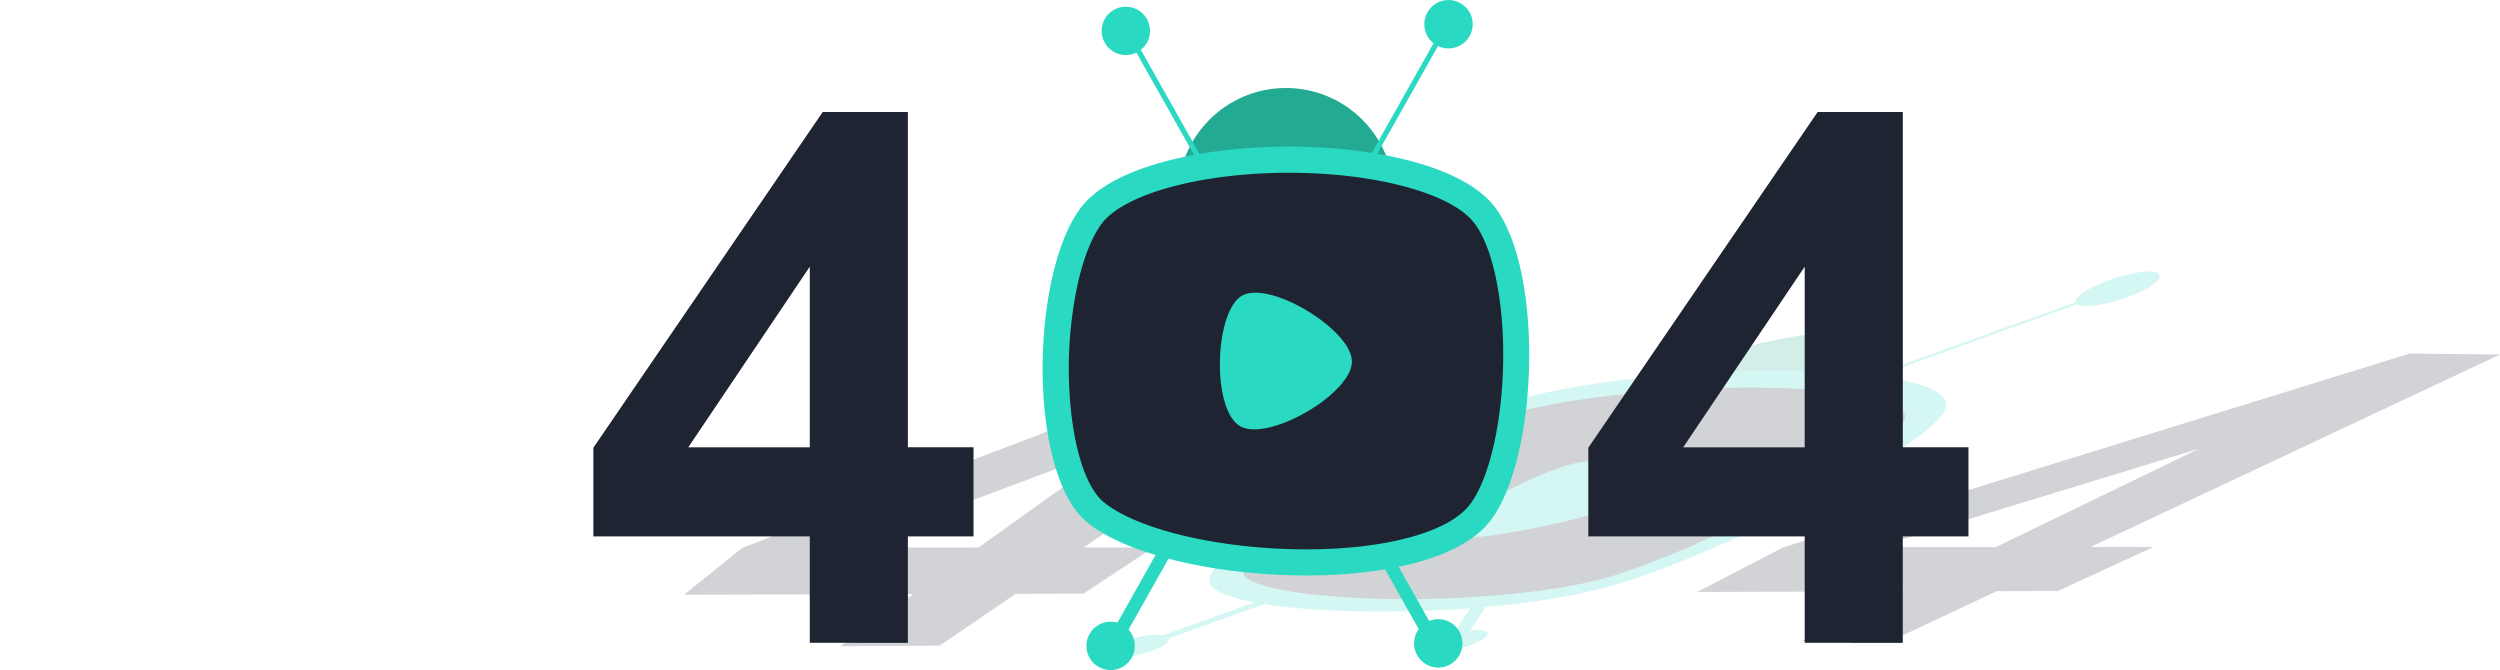
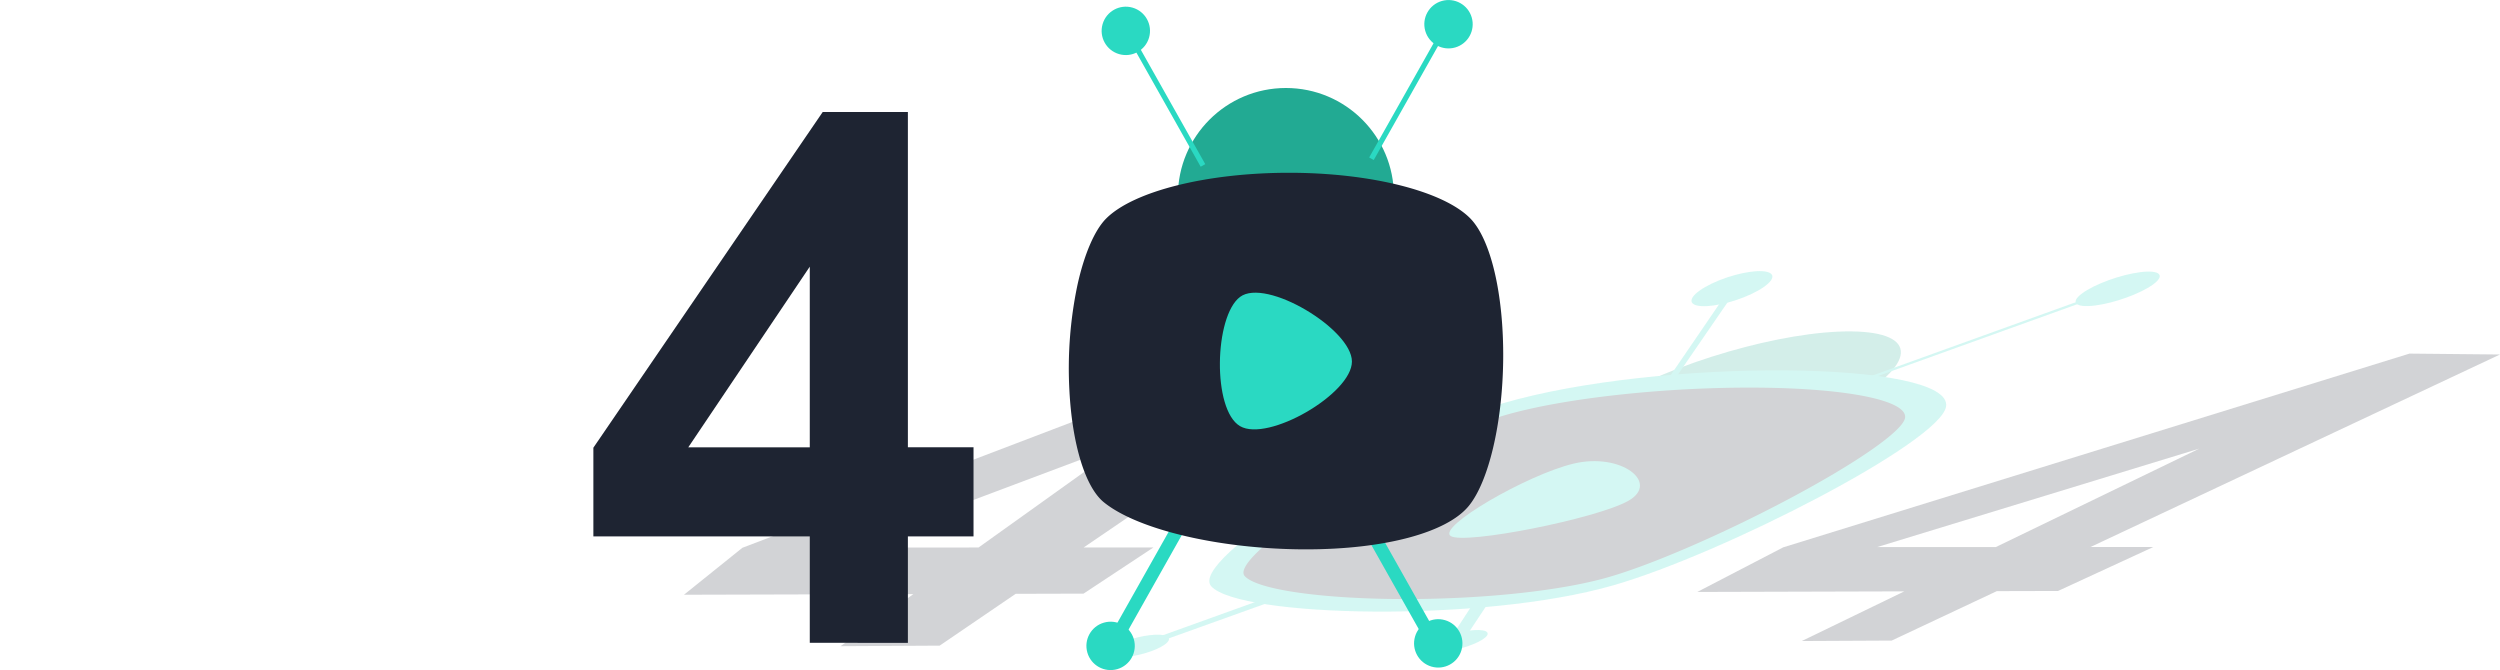
<svg xmlns="http://www.w3.org/2000/svg" id="图层_1" data-name="图层 1" viewBox="0 0 939.55 251.81">
  <defs>
    <style>.cls-1{opacity:0.2;}.cls-2{fill:#1e2432;}.cls-3{fill:#2ad9c2;}.cls-4{fill:#22aa93;}.cls-5{fill:none;}</style>
  </defs>
  <title>404 Page Icon</title>
  <g class="cls-1">
    <path class="cls-2" d="M315.9,242.85l27.36-19.57-86.22.24L279,205.87l202.62-77.27,38.29.39L407.28,205.74h26.21L407.21,223.1l-25.5.07-28.57,19.47Zm51.86-37.09,54.75-39.16L318.2,205.78Z" />
    <path class="cls-2" d="M677.14,240.91l38.53-18.66-77.8.22,32.28-16.76,235.39-72.82,34,.34L785.64,205.58h23.61l-35.81,16.52-23,.06-39.51,18.58Zm72.92-35.31,76.47-37-121.05,37Z" />
    <polygon class="cls-3" points="544.1 241.47 559.83 217.35 566.26 216.13 550.21 240.34 544.1 241.47" />
    <path class="cls-3" d="M541.31,239.87c5.38-2.25,12.59-3.57,16-2.95s1.82,2.94-3.58,5.16-12.44,3.49-15.87,2.89S536,242.09,541.31,239.87Z" />
    <polygon class="cls-3" points="429.98 243.24 427.57 242.14 495.94 217.53 498.26 218.74 429.98 243.24" />
    <path class="cls-3" d="M438.55,241.56c2.3-2.25-.56-3.54-6.39-2.86s-12.34,3.05-14.55,5.29.7,3.46,6.43,2.8S436.28,243.79,438.55,241.56Z" />
    <path class="cls-4" d="M694.36,151.57c-24.71,13.74-63.23,24.38-87.13,24.29-24.06-.09-25.76-11-2.73-24.93,24.09-14.57,65.51-26.66,91.31-26.38C721.42,124.82,720.21,137.19,694.36,151.57Z" />
    <path class="cls-3" d="M606.24,220c-49.2,14.14-140.34,12-151,.37-9-9.76,64.31-55.54,109.47-68.78,58.52-17.16,169.29-16.27,166.67,1.17C729.38,166,647.44,208.18,606.24,220Z" />
    <path class="cls-2" d="M529.62,225.14c-31.72.1-57.22-3.42-61.85-8.66-2.55-2.88,5.69-11.35,22-22.42A362.47,362.47,0,0,1,529,171.37c14-7,27.36-12.64,36.56-15.32,22.09-6.44,60.54-10.64,95.06-10.37,34,.27,56.14,4.86,55.35,11.29-.6,4.86-18.4,17.17-44.36,30.91-24.39,12.91-51,24.41-67,29C587.22,221.93,558.67,225.05,529.62,225.14Z" />
    <polygon class="cls-3" points="625.88 143.91 649.72 109.01 652.89 108.33 628.86 143.3 625.88 143.91" />
    <path class="cls-3" d="M658.24,110.49c-7.29,3.44-16.46,5.35-20.57,4.3s-1.64-4.72,5.63-8.21,16.73-5.5,20.87-4.39S665.6,107,658.24,110.49Z" />
    <polygon class="cls-3" points="701.39 142.89 700.6 142.25 794.54 108.37 795.24 109.08 701.39 142.89" />
    <path class="cls-3" d="M782.48,110.27c-4.62,3.43-2.45,5.46,4.82,4.56s17-4.41,21.8-7.87,2.74-5.6-4.69-4.68S787.15,106.8,782.48,110.27Z" />
    <path class="cls-3" d="M611.92,188.24c12.11-6.84-2.72-18.28-20.54-14-17.62,4.22-51.48,23.92-46.15,27.22S600.08,194.92,611.92,188.24Z" />
  </g>
  <path class="cls-2" d="M304.33,241.58v-40H223V168.26l86.2-126.18h32v126h24.67V201.6H341.2v40Zm0-73.46v-67.9l-45.67,67.9Z" />
-   <path class="cls-2" d="M678.24,241.58v-40H596.92V168.26l86.2-126.18h32v126h24.67V201.6H715.1v40Zm0-73.46v-67.9l-45.67,67.9Z" />
  <rect class="cls-3" x="521.41" y="185.93" width="4.91" height="57.84" transform="translate(-38 284.87) rotate(-29.4)" />
  <circle class="cls-3" cx="538.65" cy="240.21" r="9.09" transform="matrix(0.28, -0.96, 0.96, 0.28, 159.1, 691.64)" />
  <rect class="cls-3" x="403.26" y="214.9" width="57.84" height="4.91" transform="translate(30.65 487.16) rotate(-60.6)" />
  <circle class="cls-3" cx="417.39" cy="242.72" r="9.09" transform="translate(-50.78 124.63) rotate(-16.02)" />
  <circle class="cls-4" cx="483.27" cy="73.66" r="40.59" />
-   <path class="cls-3" d="M559.51,196.44c-24,29.1-121.47,23.69-150.79,0-23.58-19.05-21.44-99.83,0-121.27,26.66-26.66,124.36-26.88,150.79,0C580.76,96.79,578.79,173,559.51,196.44Z" />
  <path class="cls-2" d="M490.84,206.46c-31.84,0-63.07-7.26-75.94-17.66-7-5.62-11.95-21.76-13-42.11a152.57,152.57,0,0,1,3-39.45c2.54-11.62,6.48-20.78,10.82-25.11,10.29-10.29,37.91-17.2,68.73-17.2,30.66,0,58,6.89,68.1,17.14,7.76,7.9,12.62,28.69,12.38,53-.24,23.87-5.45,46-13,55.15C543.66,200.22,520.25,206.46,490.84,206.46Z" />
  <rect class="cls-3" x="436.91" y="8.04" width="1.97" height="57.84" transform="translate(38.26 219.74) rotate(-29.4)" />
  <circle class="cls-3" cx="423.11" cy="11.6" r="9.09" transform="translate(295.19 415.08) rotate(-73.98)" />
  <rect class="cls-3" x="500.67" y="33.47" width="57.84" height="1.97" transform="translate(239.55 478.89) rotate(-60.59)" />
  <circle class="cls-3" cx="544.37" cy="9.09" r="9.09" transform="translate(18.64 150.6) rotate(-16.02)" />
  <path class="cls-3" d="M508.08,135.87c0-12.14-32.35-31.58-42.05-24.28s-10.48,42.43,0,48.56S508.08,148,508.08,135.87Z" />
  <rect class="cls-5" y="131.07" width="223.17" height="96.03" />
</svg>